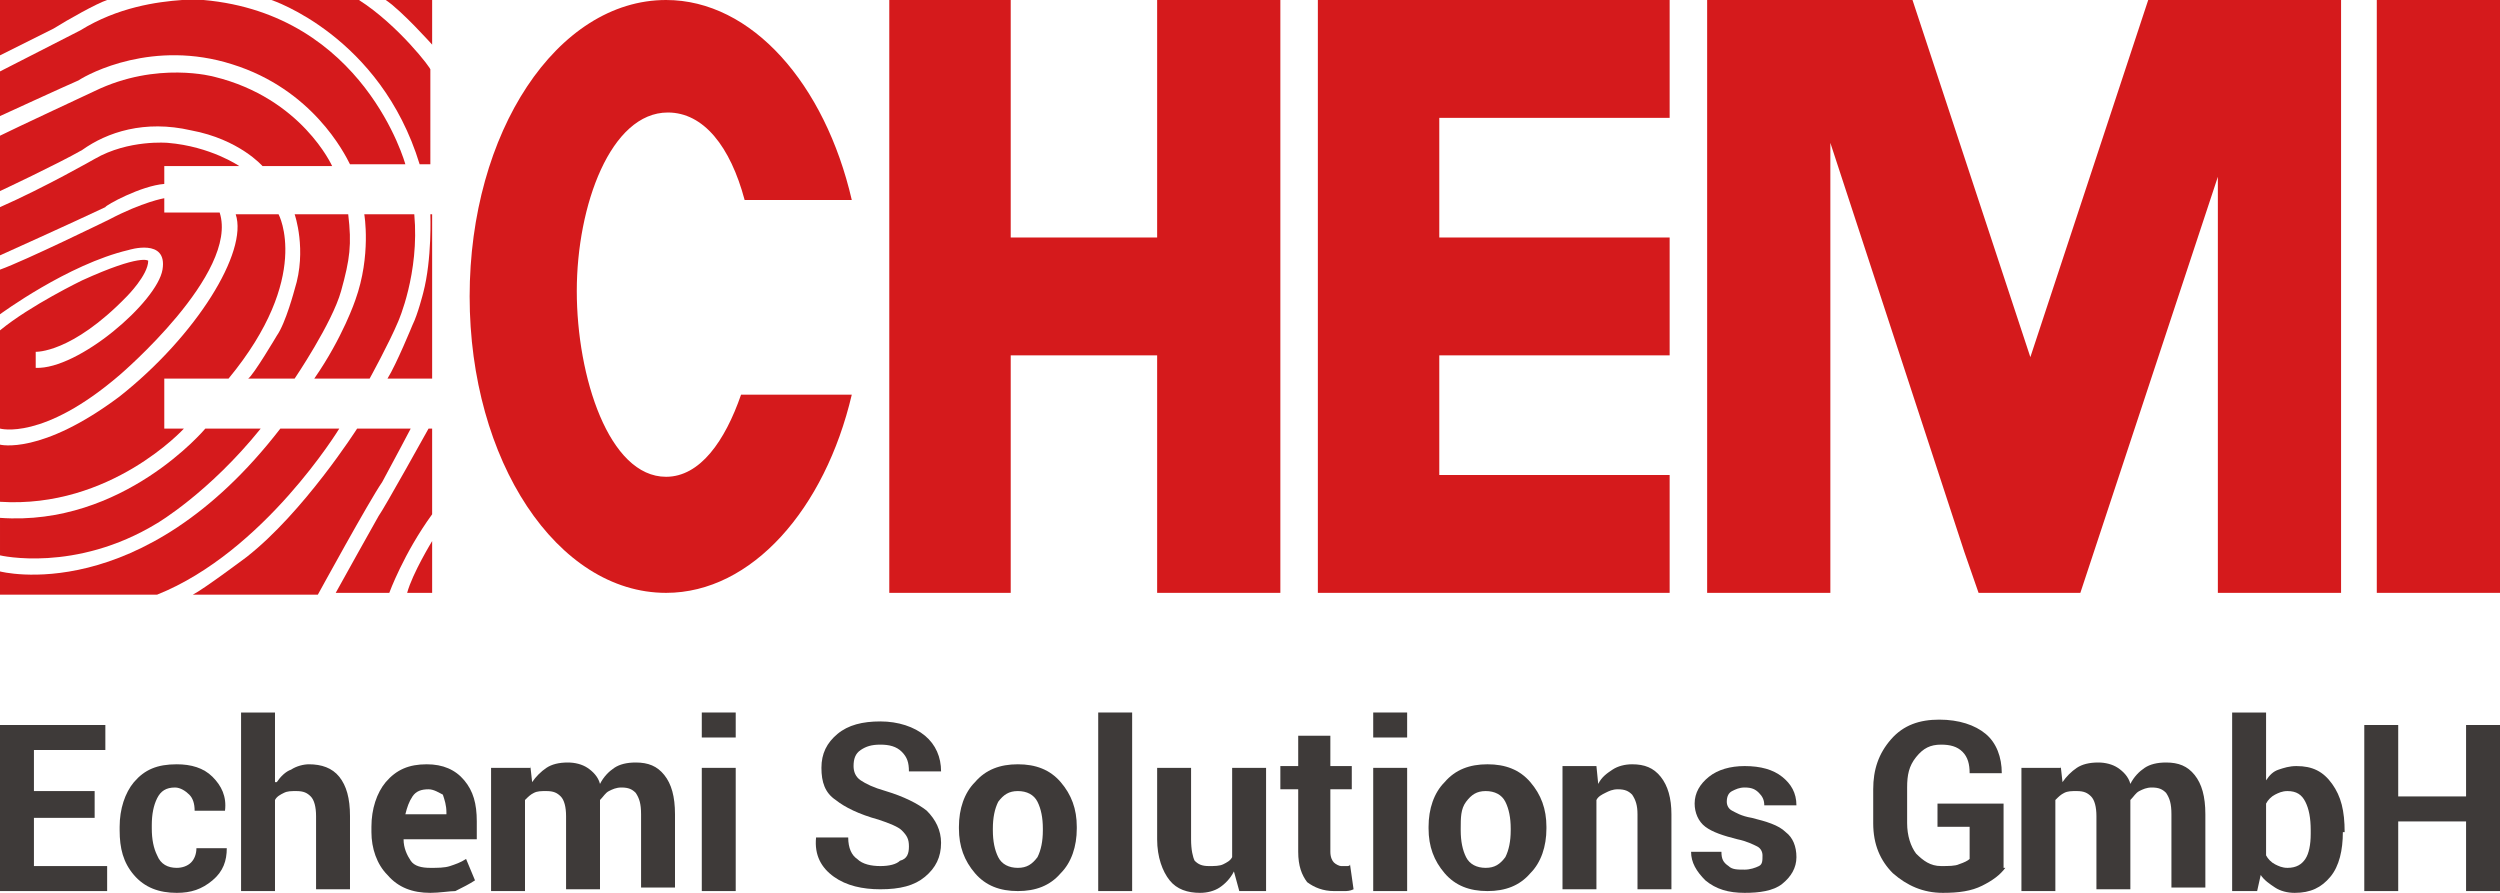
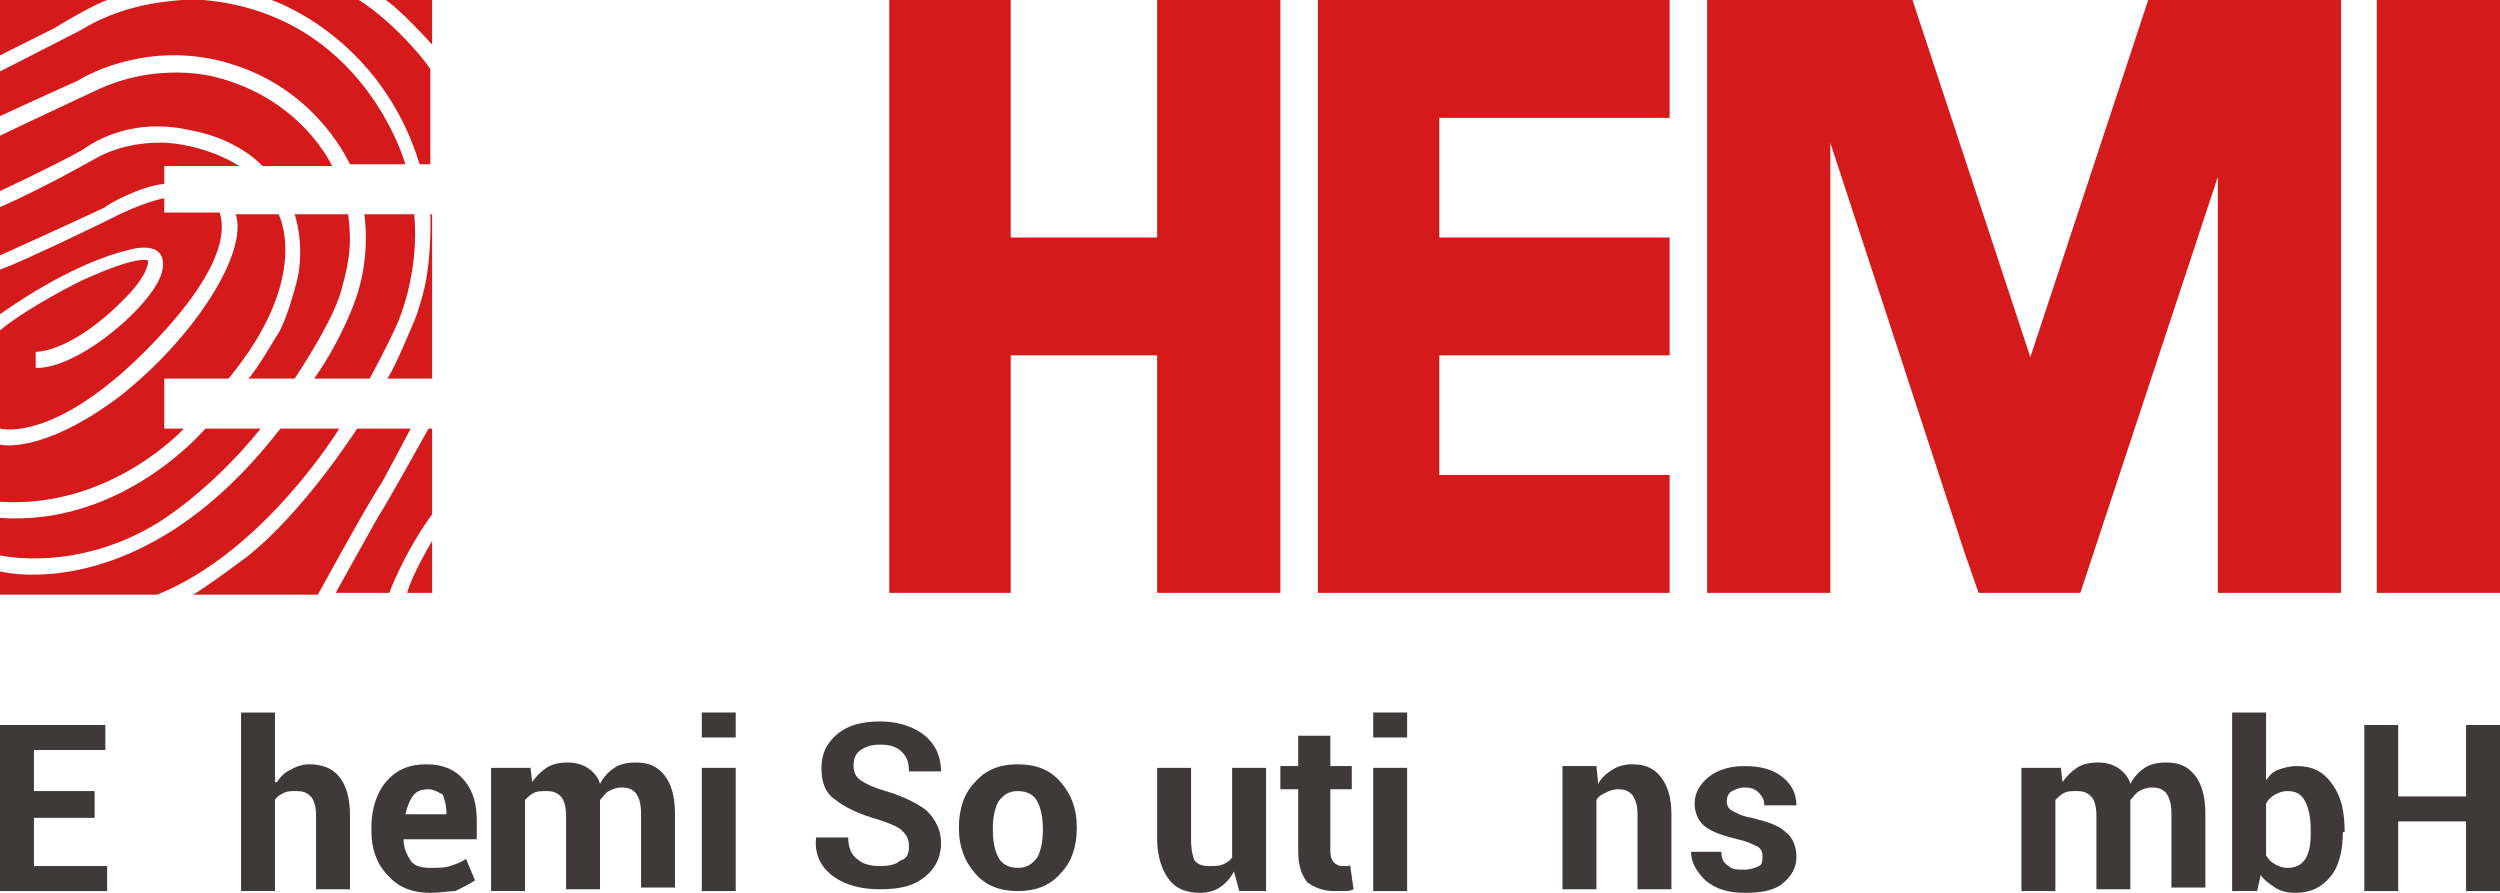
<svg xmlns="http://www.w3.org/2000/svg" version="1.1" id="图层_1" x="0px" y="0px" viewBox="0 0 140 50" style="enable-background:new 0 0 140 50;" xml:space="preserve">
  <style type="text/css">
	.st0{fill-rule:evenodd;clip-rule:evenodd;fill:#D51A1C;}
	.st1{fill:#D51A1C;}
	.st2{fill:#3E3A39;}
</style>
  <g>
    <g>
-       <path class="st0" d="M41.5,22.1c-0.9,2.6-2.3,4.6-4.2,4.6c-3.2,0-5-5.6-5-10.4c0-4.8,1.9-10,5.1-10c2,0,3.5,1.9,4.3,4.9h6    C46.2,4.7,42.1,0,37.3,0c-6.1,0-11,7.4-11,16.6c0,9.2,4.9,16.6,11,16.6c4.8,0,8.9-4.7,10.4-11.1H41.5L41.5,22.1z" />
      <polygon class="st0" points="140,33.2 133.1,33.2 133.1,0 140,0 140,33.2   " />
      <polygon class="st0" points="127.5,0 124.2,0 120.3,0 113.7,20 107.1,0 102.5,0 99.8,0 95.6,0 95.6,33.2 102.5,33.2 102.5,8     110,30.9 110.8,33.2 116.5,33.2 124.2,9.9 124.2,33.2 131.1,33.2 131.1,0 127.5,0   " />
      <polygon class="st0" points="93.5,6.6 93.5,0 80.6,0 73.8,0 73.8,6.6 73.8,13.3 73.8,19.9 73.8,26.6 73.8,33.2 80.6,33.2     93.5,33.2 93.5,26.6 80.6,26.6 80.6,19.9 93.5,19.9 93.5,13.3 80.6,13.3 80.6,6.6 93.5,6.6   " />
      <polygon class="st0" points="64.8,0 64.8,13.3 56.6,13.3 56.6,0 49.8,0 49.8,33.2 56.6,33.2 56.6,19.9 64.8,19.9 64.8,33.2     71.7,33.2 71.7,0 64.8,0   " />
      <g>
        <path class="st1" d="M6,0H0v3.1c0,0,2.2-1.1,3-1.5C3.8,1.1,5.4,0.2,6,0z" />
        <path class="st1" d="M10.7,7.3c2.7,0.5,4,2,4,2h3.9c0,0-1.7-3.8-6.6-5c0,0-3.2-0.9-6.7,0.8c0,0-4.5,2.1-5.3,2.5v3.1     c0,0,3.2-1.5,4.6-2.3C6,7.4,8.1,6.7,10.7,7.3z" />
        <path class="st1" d="M9.2,10.3v-1h4.2c0,0-1.6-1.1-4-1.3c0,0-2.2-0.2-4.1,0.9c0,0-2.8,1.6-5.3,2.7v2.7c0,0,4-1.8,5.9-2.7     C5.9,11.5,7.9,10.4,9.2,10.3z" />
        <path class="st1" d="M6.7,21c0,0,6.7-5.7,5.6-9.1H9.2v-0.8c0,0-1.2,0.2-3.1,1.2c0,0-4.7,2.3-6.1,2.8v2.5c0,0,3.8-2.8,7.2-3.6     c0,0,2.2-0.7,1.9,1.1c-0.3,1.8-4.7,5.6-7.1,5.5v-0.9c0,0,2,0.1,5.1-3.1c0,0,1.2-1.2,1.2-2c0,0-0.4-0.4-3.7,1.1     c0,0-2.9,1.4-4.6,2.8V24C0,24,2.4,24.7,6.7,21z" />
        <path class="st1" d="M10.3,24H9.2v-2.8h3.6c4.7-5.7,2.8-9.2,2.8-9.2h-2.4c0.7,2.1-2.2,6.8-6.5,10.2C2.3,25.5,0,24.9,0,24.9v3.2     C6.2,28.5,10.3,24,10.3,24z" />
        <path class="st1" d="M8.8,29.3c0,0,2.9-1.7,5.8-5.3h-3.1c0,0-4.6,5.5-11.5,5v2.1C0,31.1,4.2,32.1,8.8,29.3z" />
        <path class="st1" d="M19,24h-3.3C7.9,34.1,0,32,0,32v1.3h8.8C14.8,30.9,19,24,19,24z" />
        <path class="st1" d="M23,24h-3c0,0-3,4.7-6.2,7.2c0,0-2.4,1.8-3,2.1h7c0,0,2.9-5.3,3.6-6.3C22,25.9,23,24,23,24z" />
        <path class="st1" d="M21.2,28.9c0,0-2.3,4.1-2.4,4.3h3c0,0,0.8-2.2,2.4-4.4V24H24C24,24,21.5,28.5,21.2,28.9z" />
        <path class="st1" d="M24.2,33.2v-2.9c0,0-1.1,1.8-1.4,2.9H24.2z" />
        <path class="st1" d="M15.5,18.8c0,0-1.3,2.2-1.6,2.4h2.6c0,0,2.1-3.1,2.6-4.9c0.5-1.8,0.6-2.6,0.4-4.3h-3c0,0,0.7,2,0,4.2     C16.5,16.2,16,18.1,15.5,18.8z" />
        <path class="st1" d="M22.3,18c0,0,1.2-2.7,0.9-6h-2.8c0,0,0.4,2.3-0.5,4.8c0,0-0.7,2.1-2.3,4.4h3.1C20.7,21.2,21.8,19.2,22.3,18z     " />
        <path class="st1" d="M23.7,16.4c0,0-0.3,1.2-0.6,1.8c0,0-0.9,2.2-1.4,3h2.5V12h-0.1C24.1,12,24.2,14.5,23.7,16.4z" />
        <path class="st1" d="M20.1,0h-4.9c0,0,6.1,2,8.3,9.2h0.6V3.9C24.2,3.9,22.3,1.4,20.1,0z" />
        <path class="st1" d="M21.6,0c0.9,0.6,2.6,2.5,2.6,2.5V0H21.6z" />
        <path class="st1" d="M13,3.6c4.5,1.4,6.3,5,6.6,5.6h3.1c0,0-2.3-8.4-11.3-9.2h-1.2C8.8,0.1,6.6,0.4,4.5,1.7L0,4v2.5     c0,0,3.7-1.7,4.4-2C5,4.1,8.6,2.2,13,3.6z" />
      </g>
    </g>
    <g>
      <path class="st2" d="M5.3,45.8H1.9v2.7H6v1.4H0v-9.3h5.9V42H1.9v2.3h3.4V45.8z" />
-       <path class="st2" d="M9.9,48.6c0.3,0,0.6-0.1,0.8-0.3c0.2-0.2,0.3-0.5,0.3-0.8h1.7l0,0c0,0.7-0.2,1.3-0.8,1.8s-1.2,0.7-2,0.7    c-1,0-1.8-0.3-2.4-1c-0.6-0.7-0.8-1.5-0.8-2.5v-0.2c0-1,0.3-1.9,0.8-2.5c0.6-0.7,1.3-1,2.4-1c0.8,0,1.5,0.2,2,0.7    c0.5,0.5,0.8,1.1,0.7,1.9l0,0h-1.7c0-0.4-0.1-0.7-0.3-0.9s-0.5-0.4-0.8-0.4c-0.5,0-0.8,0.2-1,0.6c-0.2,0.4-0.3,0.9-0.3,1.5v0.2    c0,0.6,0.1,1.1,0.3,1.5C9,48.4,9.4,48.6,9.9,48.6z" />
      <path class="st2" d="M15.5,43.8c0.2-0.3,0.5-0.6,0.8-0.7c0.3-0.2,0.7-0.3,1-0.3c0.7,0,1.3,0.2,1.7,0.7s0.6,1.2,0.6,2.2v4.1h-1.9    v-4.1c0-0.5-0.1-0.9-0.3-1.1c-0.2-0.2-0.4-0.3-0.8-0.3c-0.3,0-0.5,0-0.7,0.1c-0.2,0.1-0.4,0.2-0.5,0.4v5.1h-1.9v-10h1.9V43.8z" />
      <path class="st2" d="M24.1,50c-1,0-1.8-0.3-2.4-1c-0.6-0.6-0.9-1.5-0.9-2.4v-0.3c0-1,0.3-1.9,0.8-2.5c0.6-0.7,1.3-1,2.3-1    c0.9,0,1.6,0.3,2.1,0.9s0.7,1.3,0.7,2.3v1h-4.1l0,0c0,0.5,0.2,0.9,0.4,1.2s0.6,0.4,1.1,0.4c0.4,0,0.8,0,1.1-0.1    c0.3-0.1,0.6-0.2,0.9-0.4l0.5,1.2c-0.3,0.2-0.7,0.4-1.1,0.6C25.2,49.9,24.6,50,24.1,50z M24,44.2c-0.4,0-0.7,0.1-0.9,0.4    c-0.2,0.3-0.3,0.6-0.4,1l0,0H25v-0.1c0-0.4-0.1-0.7-0.2-1C24.6,44.4,24.3,44.2,24,44.2z" />
      <path class="st2" d="M29.7,42.9l0.1,0.9c0.2-0.3,0.5-0.6,0.8-0.8c0.3-0.2,0.7-0.3,1.2-0.3c0.4,0,0.8,0.1,1.1,0.3s0.6,0.5,0.7,0.9    c0.2-0.4,0.5-0.7,0.8-0.9s0.7-0.3,1.2-0.3c0.7,0,1.2,0.2,1.6,0.7s0.6,1.2,0.6,2.2v4.1h-1.9v-4.1c0-0.6-0.1-0.9-0.3-1.2    c-0.2-0.2-0.4-0.3-0.8-0.3c-0.3,0-0.5,0.1-0.7,0.2c-0.2,0.1-0.3,0.3-0.5,0.5c0,0.1,0,0.2,0,0.2c0,0.1,0,0.1,0,0.2v4.6h-1.9v-4.1    c0-0.5-0.1-0.9-0.3-1.1c-0.2-0.2-0.4-0.3-0.8-0.3c-0.3,0-0.5,0-0.7,0.1c-0.2,0.1-0.3,0.2-0.5,0.4v5.1h-1.9v-6.9H29.7z" />
      <path class="st2" d="M41.2,41.3h-1.9v-1.4h1.9V41.3z M41.2,49.9h-1.9v-6.9h1.9V49.9z" />
      <path class="st2" d="M50.9,47.4c0-0.4-0.1-0.6-0.4-0.9c-0.2-0.2-0.7-0.4-1.3-0.6c-1.1-0.3-1.9-0.7-2.4-1.1c-0.6-0.4-0.8-1-0.8-1.8    c0-0.8,0.3-1.4,0.9-1.9c0.6-0.5,1.4-0.7,2.4-0.7c1,0,1.9,0.3,2.5,0.8c0.6,0.5,0.9,1.2,0.9,2l0,0h-1.8c0-0.5-0.1-0.8-0.4-1.1    s-0.7-0.4-1.2-0.4c-0.5,0-0.8,0.1-1.1,0.3c-0.3,0.2-0.4,0.5-0.4,0.9c0,0.3,0.1,0.6,0.4,0.8c0.3,0.2,0.7,0.4,1.4,0.6    c1,0.3,1.8,0.7,2.3,1.1c0.5,0.5,0.8,1.1,0.8,1.8c0,0.8-0.3,1.4-0.9,1.9c-0.6,0.5-1.4,0.7-2.5,0.7c-1,0-1.9-0.2-2.6-0.7    c-0.7-0.5-1.1-1.2-1-2.2l0,0h1.8c0,0.6,0.2,1,0.5,1.2c0.3,0.3,0.8,0.4,1.3,0.4c0.5,0,0.9-0.1,1.1-0.3    C50.8,48.1,50.9,47.8,50.9,47.4z" />
      <path class="st2" d="M53.7,46.3c0-1,0.3-1.9,0.9-2.5c0.6-0.7,1.4-1,2.4-1c1,0,1.8,0.3,2.4,1s0.9,1.5,0.9,2.5v0.1    c0,1-0.3,1.9-0.9,2.5c-0.6,0.7-1.4,1-2.4,1c-1,0-1.8-0.3-2.4-1c-0.6-0.7-0.9-1.5-0.9-2.5V46.3z M55.6,46.5c0,0.6,0.1,1.1,0.3,1.5    c0.2,0.4,0.6,0.6,1.1,0.6c0.5,0,0.8-0.2,1.1-0.6c0.2-0.4,0.3-0.9,0.3-1.5v-0.1c0-0.6-0.1-1.1-0.3-1.5c-0.2-0.4-0.6-0.6-1.1-0.6    c-0.5,0-0.8,0.2-1.1,0.6c-0.2,0.4-0.3,0.9-0.3,1.5V46.5z" />
-       <path class="st2" d="M63.4,49.9h-1.9v-10h1.9V49.9z" />
      <path class="st2" d="M69.1,48.8c-0.2,0.4-0.5,0.7-0.8,0.9S67.6,50,67.2,50c-0.7,0-1.3-0.2-1.7-0.7S64.8,48,64.8,47v-4h1.9v4    c0,0.6,0.1,1,0.2,1.2c0.2,0.2,0.4,0.3,0.8,0.3c0.3,0,0.6,0,0.8-0.1c0.2-0.1,0.4-0.2,0.5-0.4v-5h1.9v6.9h-1.5L69.1,48.8z" />
      <path class="st2" d="M74.5,41.2v1.7h1.2v1.3h-1.2v3.5c0,0.3,0.1,0.5,0.2,0.6c0.1,0.1,0.3,0.2,0.4,0.2c0.1,0,0.2,0,0.3,0    c0.1,0,0.2,0,0.2-0.1l0.2,1.4c-0.2,0.1-0.4,0.1-0.5,0.1c-0.2,0-0.4,0-0.6,0c-0.6,0-1.1-0.2-1.5-0.5c-0.3-0.4-0.5-0.9-0.5-1.7v-3.5    h-1v-1.3h1v-1.7H74.5z" />
      <path class="st2" d="M78.8,41.3h-1.9v-1.4h1.9V41.3z M78.8,49.9h-1.9v-6.9h1.9V49.9z" />
-       <path class="st2" d="M80,46.3c0-1,0.3-1.9,0.9-2.5c0.6-0.7,1.4-1,2.4-1c1,0,1.8,0.3,2.4,1c0.6,0.7,0.9,1.5,0.9,2.5v0.1    c0,1-0.3,1.9-0.9,2.5c-0.6,0.7-1.4,1-2.4,1c-1,0-1.8-0.3-2.4-1c-0.6-0.7-0.9-1.5-0.9-2.5V46.3z M81.8,46.5c0,0.6,0.1,1.1,0.3,1.5    c0.2,0.4,0.6,0.6,1.1,0.6c0.5,0,0.8-0.2,1.1-0.6c0.2-0.4,0.3-0.9,0.3-1.5v-0.1c0-0.6-0.1-1.1-0.3-1.5s-0.6-0.6-1.1-0.6    c-0.5,0-0.8,0.2-1.1,0.6s-0.3,0.9-0.3,1.5V46.5z" />
      <path class="st2" d="M89.4,42.9l0.1,1c0.2-0.4,0.5-0.6,0.8-0.8s0.7-0.3,1.1-0.3c0.7,0,1.2,0.2,1.6,0.7c0.4,0.5,0.6,1.2,0.6,2.1    v4.2h-1.9v-4.2c0-0.5-0.1-0.8-0.3-1.1c-0.2-0.2-0.4-0.3-0.8-0.3c-0.3,0-0.5,0.1-0.7,0.2s-0.4,0.2-0.5,0.4v5h-1.9v-6.9H89.4z" />
      <path class="st2" d="M98.7,47.9c0-0.2-0.1-0.4-0.3-0.5s-0.6-0.3-1.1-0.4c-0.8-0.2-1.4-0.4-1.8-0.7s-0.6-0.8-0.6-1.3    c0-0.6,0.3-1.1,0.8-1.5s1.2-0.6,2-0.6c0.9,0,1.6,0.2,2.1,0.6s0.8,0.9,0.8,1.6l0,0h-1.8c0-0.3-0.1-0.5-0.3-0.7    c-0.2-0.2-0.4-0.3-0.8-0.3c-0.3,0-0.5,0.1-0.7,0.2c-0.2,0.1-0.3,0.3-0.3,0.6c0,0.2,0.1,0.4,0.3,0.5c0.2,0.1,0.5,0.3,1.1,0.4    c0.8,0.2,1.5,0.4,1.9,0.8c0.4,0.3,0.6,0.8,0.6,1.4c0,0.6-0.3,1.1-0.8,1.5S98.5,50,97.7,50c-0.9,0-1.6-0.2-2.2-0.7    c-0.5-0.5-0.8-1-0.8-1.6l0,0h1.7c0,0.4,0.1,0.6,0.4,0.8c0.2,0.2,0.5,0.2,0.9,0.2c0.3,0,0.6-0.1,0.8-0.2    C98.7,48.4,98.7,48.2,98.7,47.9z" />
-       <path class="st2" d="M112.3,48.6c-0.3,0.4-0.7,0.7-1.3,1c-0.6,0.3-1.3,0.4-2.2,0.4c-1.1,0-2-0.4-2.8-1.1c-0.7-0.7-1.1-1.6-1.1-2.8    v-1.9c0-1.1,0.3-2,1-2.8s1.6-1.1,2.7-1.1c1.1,0,2,0.3,2.6,0.8c0.6,0.5,0.9,1.3,0.9,2.2l0,0h-1.8c0-0.5-0.1-0.9-0.4-1.2    c-0.3-0.3-0.7-0.4-1.2-0.4c-0.6,0-1,0.2-1.4,0.7s-0.5,1-0.5,1.7v2c0,0.7,0.2,1.3,0.5,1.7c0.4,0.4,0.8,0.7,1.4,0.7    c0.4,0,0.8,0,1-0.1c0.3-0.1,0.5-0.2,0.6-0.3v-1.8h-1.8V45h3.7V48.6z" />
      <path class="st2" d="M115.4,42.9l0.1,0.9c0.2-0.3,0.5-0.6,0.8-0.8c0.3-0.2,0.7-0.3,1.2-0.3c0.4,0,0.8,0.1,1.1,0.3    c0.3,0.2,0.6,0.5,0.7,0.9c0.2-0.4,0.5-0.7,0.8-0.9s0.7-0.3,1.2-0.3c0.7,0,1.2,0.2,1.6,0.7s0.6,1.2,0.6,2.2v4.1h-1.9v-4.1    c0-0.6-0.1-0.9-0.3-1.2c-0.2-0.2-0.4-0.3-0.8-0.3c-0.3,0-0.5,0.1-0.7,0.2s-0.3,0.3-0.5,0.5c0,0.1,0,0.2,0,0.2c0,0.1,0,0.1,0,0.2    v4.6h-1.9v-4.1c0-0.5-0.1-0.9-0.3-1.1c-0.2-0.2-0.4-0.3-0.8-0.3c-0.3,0-0.5,0-0.7,0.1c-0.2,0.1-0.3,0.2-0.5,0.4v5.1h-1.9v-6.9    H115.4z" />
      <path class="st2" d="M131.2,46.6c0,1-0.2,1.9-0.7,2.5c-0.5,0.6-1.1,0.9-2,0.9c-0.4,0-0.8-0.1-1.1-0.3c-0.3-0.2-0.6-0.4-0.8-0.7    l-0.2,0.9H125v-10h1.9v3.8c0.2-0.3,0.4-0.5,0.7-0.6c0.3-0.1,0.6-0.2,1-0.2c0.9,0,1.5,0.3,2,1c0.5,0.7,0.7,1.5,0.7,2.7V46.6z     M129.4,46.5c0-0.7-0.1-1.2-0.3-1.6c-0.2-0.4-0.5-0.6-1-0.6c-0.3,0-0.5,0.1-0.7,0.2c-0.2,0.1-0.4,0.3-0.5,0.5v2.9    c0.1,0.2,0.3,0.4,0.5,0.5s0.4,0.2,0.7,0.2c0.5,0,0.8-0.2,1-0.5s0.3-0.8,0.3-1.4V46.5z" />
      <path class="st2" d="M140,49.9h-1.9V46h-3.8v3.9h-1.9v-9.3h1.9v4h3.8v-4h1.9V49.9z" />
    </g>
  </g>
</svg>